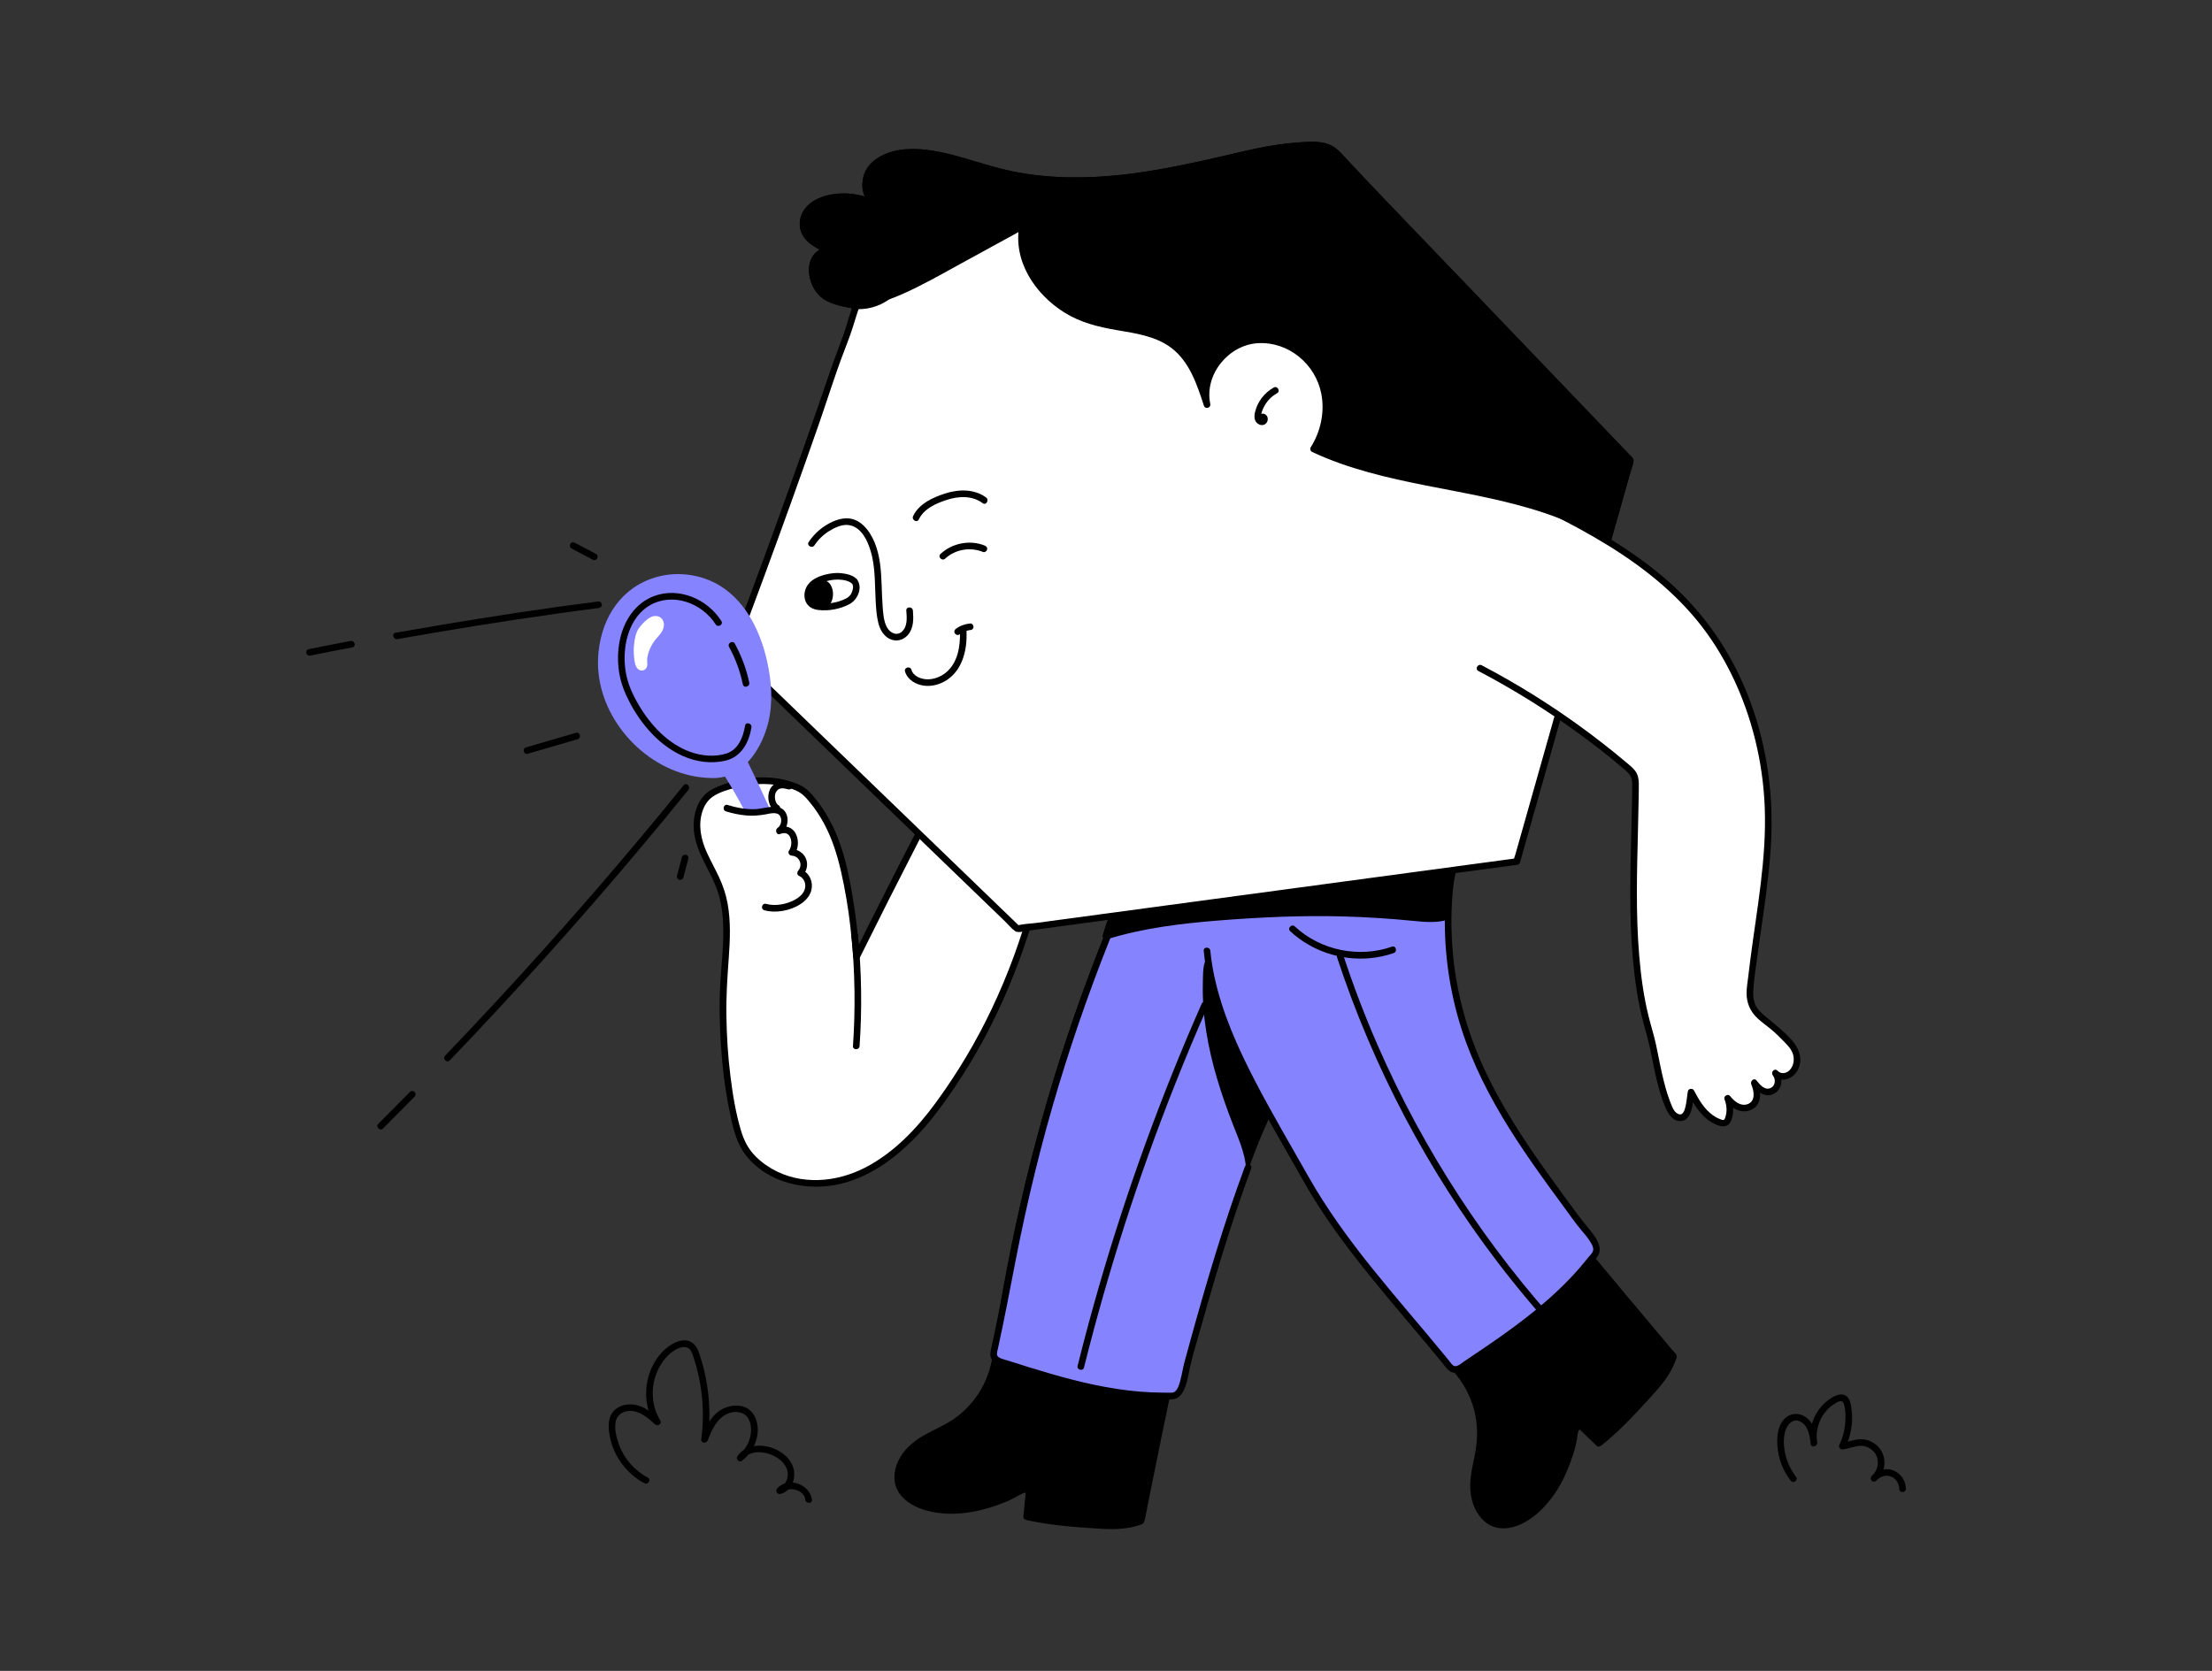
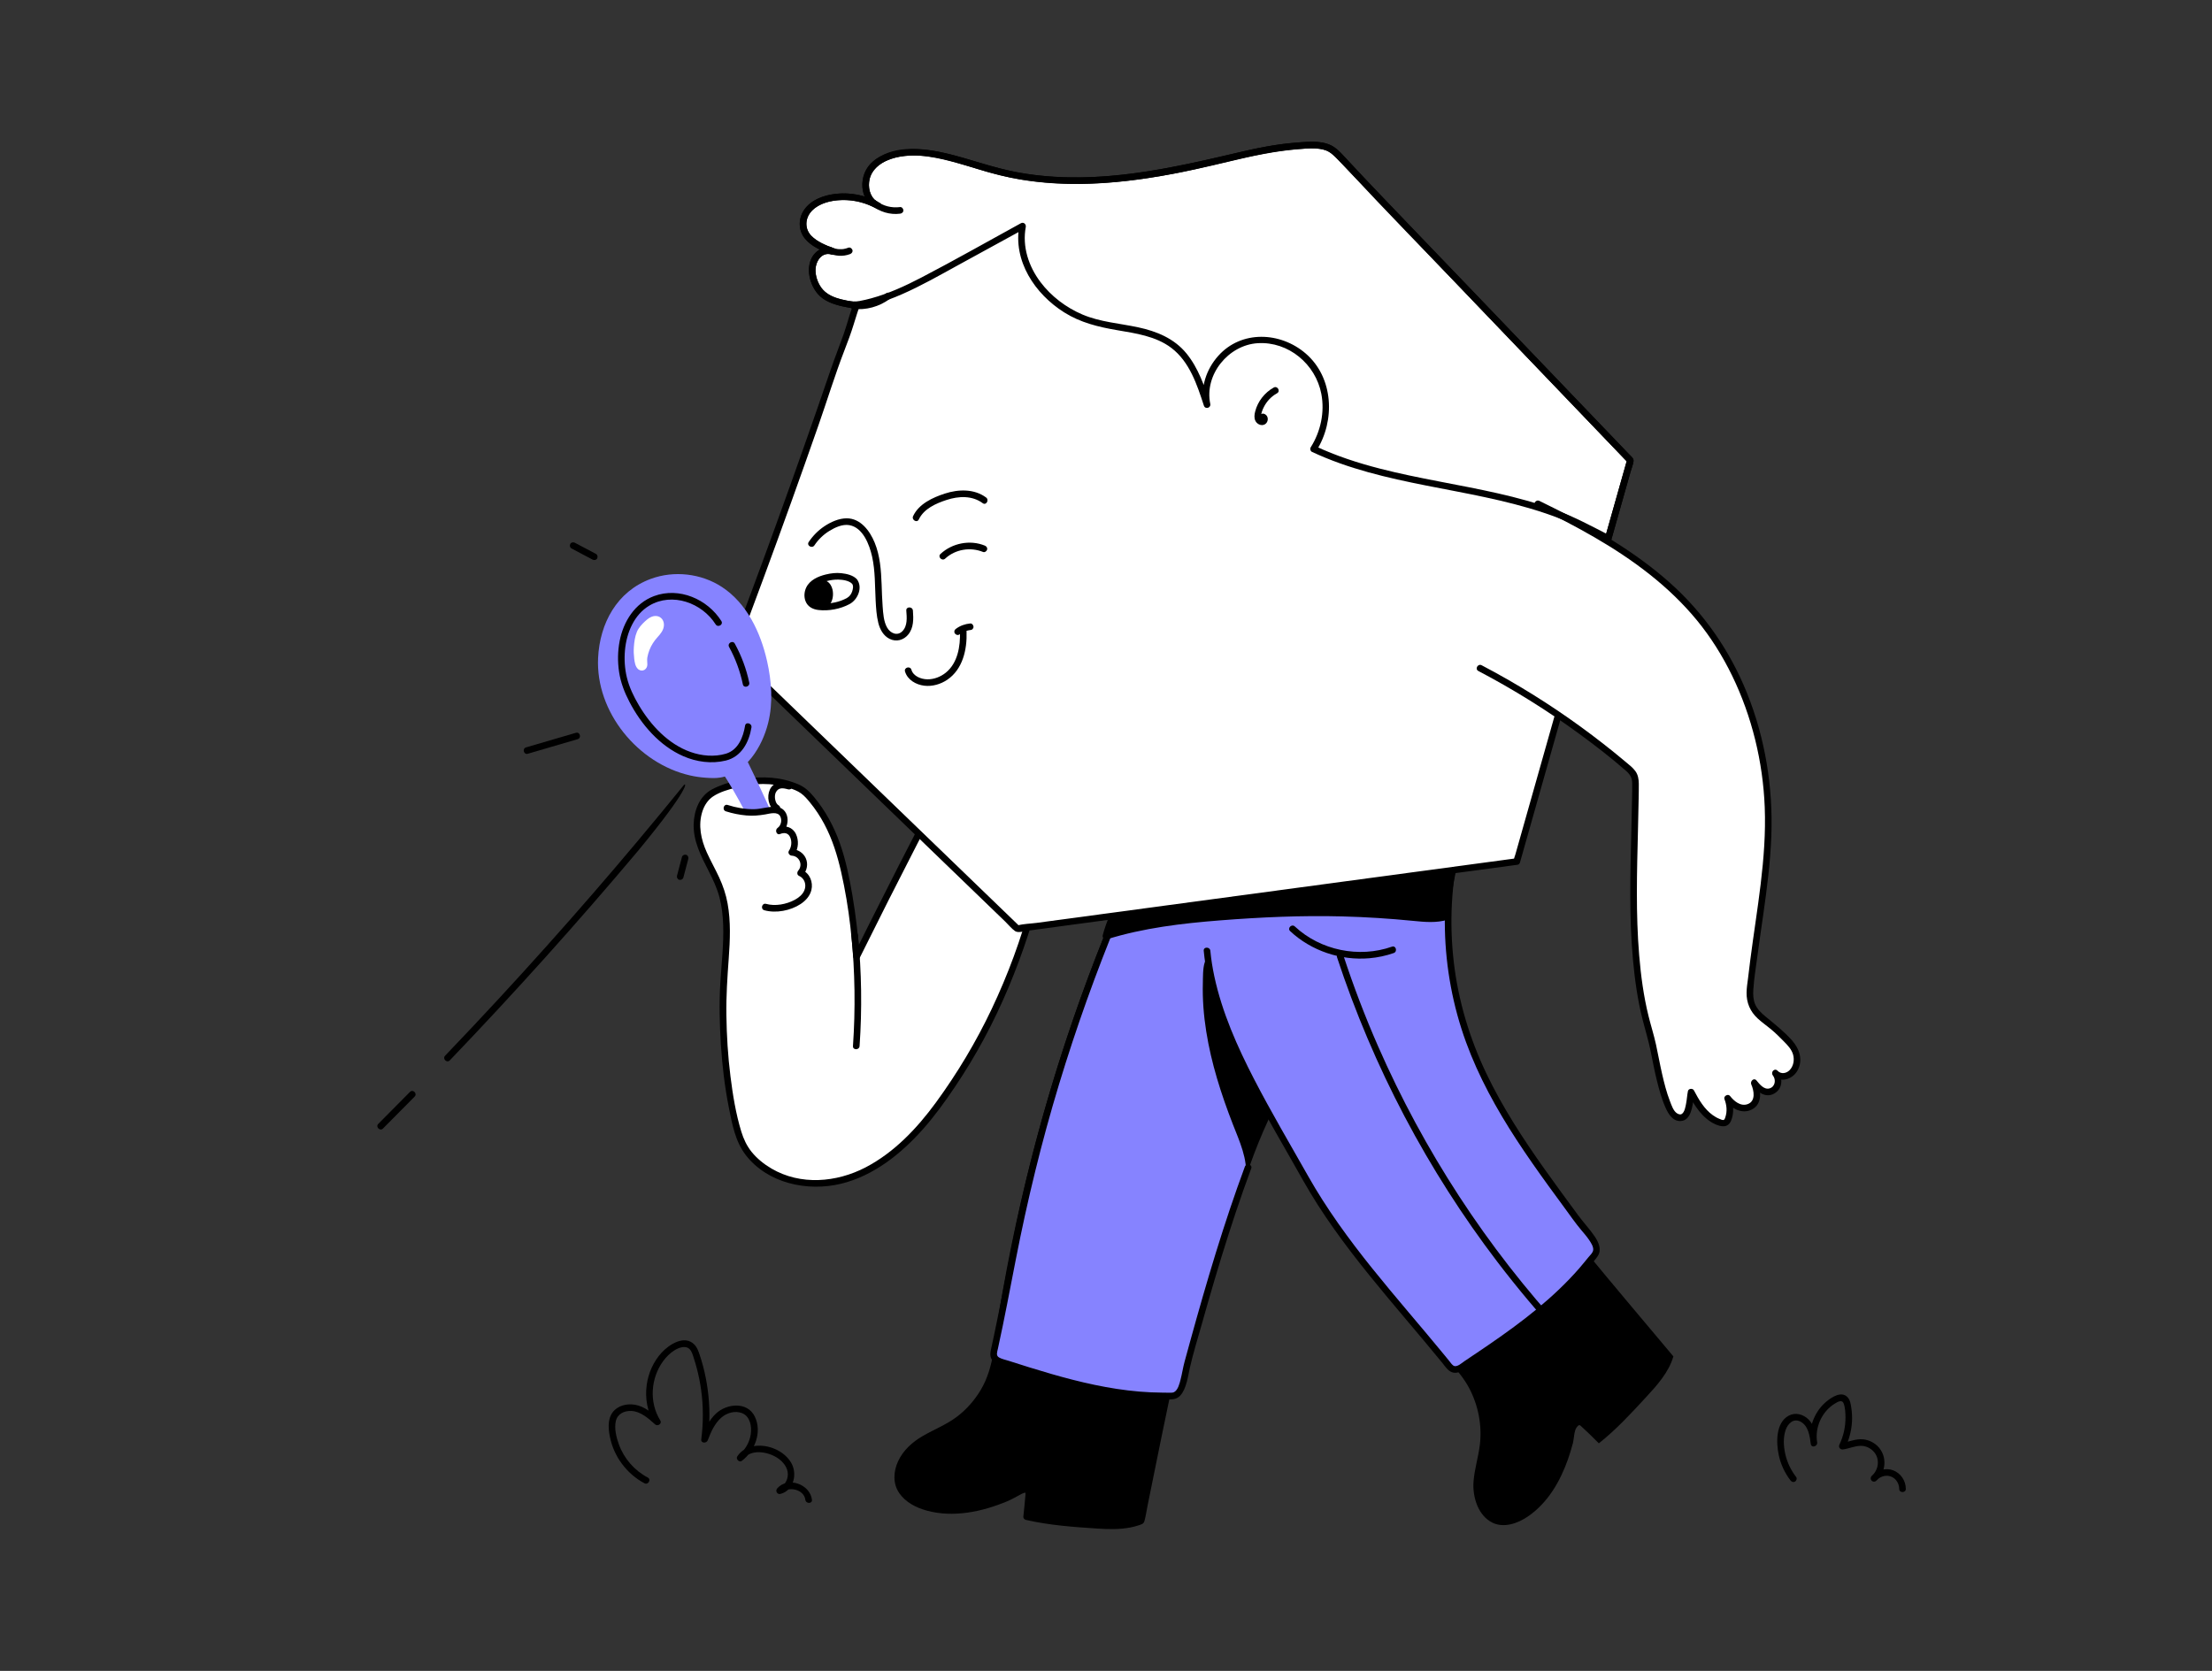
<svg xmlns="http://www.w3.org/2000/svg" width="450" height="340" viewBox="0 0 450 340" fill="none">
  <rect x="0" y="0" width="450" height="340" fill="#333333" stroke="none" />
  <g clip-path="url(#clip0_633_139)">
    <path d="M228.732 182.271C220.689 201.006 214.22 220.416 209.399 240.226C207.134 249.537 205.232 258.937 203.703 268.396C203.03 272.564 202.929 277.089 201.218 280.991C199.623 284.63 196.921 287.79 193.531 289.871C191.338 291.217 188.887 292.125 186.775 293.594C184.29 295.324 182.013 298.602 182.757 301.784C183.337 304.266 185.806 305.85 188.243 306.597C192.885 308.019 197.836 307.295 202.346 305.743C203.459 305.36 204.552 304.923 205.629 304.449C206.359 304.128 207.738 303.076 208.534 303.065C209.609 303.05 209.332 303.244 209.27 304.418C209.196 305.817 208.993 307.222 208.856 308.616C213.213 309.633 217.696 309.961 222.158 310.286C225.519 310.531 229.023 310.754 232.14 309.47C239.741 272.178 246.649 233.86 265.561 200.247C265.844 199.745 266.128 199.244 266.416 198.745" fill="black" />
    <path d="M228.151 181.932C223.517 192.736 219.391 203.755 215.808 214.952C212.199 226.232 209.136 237.687 206.633 249.263C205.345 255.22 204.206 261.209 203.217 267.222C202.349 272.499 202.332 278.083 199.53 282.807C198.285 284.906 196.639 286.787 194.693 288.265C192.567 289.879 190.076 290.845 187.778 292.169C185.65 293.394 183.752 295.076 182.704 297.34C181.748 299.407 181.597 301.874 182.936 303.817C184.228 305.693 186.375 306.787 188.522 307.379C191.221 308.122 194.049 308.175 196.809 307.792C199.614 307.403 202.334 306.555 204.943 305.469C205.941 305.053 206.821 304.505 207.778 304.014C207.976 303.913 208.186 303.803 208.405 303.76C208.533 303.736 208.764 303.789 208.869 303.739L208.91 303.749C209.094 303.803 209.015 303.687 208.673 303.399C208.655 303.416 208.683 303.542 208.671 303.575C208.6 303.762 208.623 304.043 208.608 304.241C208.497 305.704 208.331 307.157 208.183 308.616C208.155 308.896 208.411 309.203 208.677 309.265C213.47 310.369 218.412 310.721 223.309 311.039C225.549 311.185 227.815 311.24 230.028 310.8C230.549 310.697 231.064 310.564 231.567 310.397C232.087 310.224 232.653 310.118 232.811 309.537C233.108 308.445 233.267 307.294 233.492 306.185C235.296 297.284 237.075 288.378 239.006 279.503C240.948 270.581 243.042 261.689 245.47 252.885C247.88 244.144 250.618 235.488 253.853 227.015C257.102 218.506 260.861 210.187 265.245 202.2C265.818 201.156 266.403 200.118 266.997 199.085C267.429 198.333 266.267 197.655 265.835 198.406C258.244 211.608 252.437 225.755 247.813 240.246C243.214 254.657 239.756 269.401 236.627 284.191C234.859 292.546 233.196 300.923 231.491 309.291L231.961 308.821C228.448 310.227 224.597 309.795 220.918 309.522C216.93 309.226 212.94 308.867 209.035 307.967L209.529 308.616C209.676 307.157 209.84 305.704 209.954 304.241C210.007 303.548 210.154 302.728 209.309 302.462C208.44 302.188 207.536 302.602 206.794 303.017C205.776 303.585 204.804 304.097 203.712 304.524C198.662 306.503 192.585 307.753 187.381 305.577C185.362 304.732 183.411 303.153 183.293 300.809C183.171 298.386 184.715 296.143 186.5 294.646C188.552 292.924 191.188 292.025 193.48 290.685C195.58 289.459 197.453 287.842 198.976 285.947C200.521 284.024 201.743 281.845 202.498 279.493C203.327 276.912 203.623 274.197 203.951 271.517C204.668 265.663 205.824 259.841 206.999 254.064C209.361 242.447 212.285 230.945 215.759 219.612C219.174 208.467 223.12 197.485 227.582 186.716C228.15 185.344 228.728 183.976 229.313 182.611C229.651 181.824 228.492 181.137 228.151 181.932Z" fill="black" />
    <path d="M228.732 182.271C220.689 201.006 214.22 220.416 209.399 240.226C206.62 251.647 204.801 263.241 202.262 274.704C202.152 275.197 202.048 275.736 202.272 276.189C202.537 276.724 203.163 276.954 203.732 277.137C210.836 279.418 217.979 281.7 225.342 282.994C229.061 283.648 232.829 284.048 236.608 284.047C238.649 284.047 239.265 284.355 240.153 282.719C240.938 281.272 241.137 279.08 241.572 277.485C245.232 264.051 249.055 250.639 253.896 237.575C259.362 222.82 274.192 192.711 283.356 179.871" fill="#8683FF" />
    <path d="M262.546 215.882C262.06 212.188 260.804 208.604 258.908 205.399C256.973 202.128 253.34 199.541 250.724 196.752C249.993 195.973 249.244 195.167 248.275 194.718C244.466 192.955 244.769 197.669 244.704 200.022C244.612 203.319 244.874 206.619 245.389 209.875C246.415 216.362 248.431 222.656 250.805 228.764C252.124 232.156 253.897 235.903 253.417 239.638C255.497 233.267 258.169 227.088 261.387 221.209C261.872 220.322 262.377 219.423 262.568 218.43C262.729 217.592 262.658 216.728 262.546 215.882Z" fill="black" />
    <path d="M259.683 194.147C258.113 210.294 258.17 229.174 270.672 245.28C276.547 252.849 284.129 265.599 290.579 272.685C293.421 275.806 296.901 278.702 298.888 282.47C300.743 285.984 301.534 290.066 301.052 294.015C300.74 296.569 299.925 299.052 299.76 301.619C299.566 304.641 300.714 308.463 303.667 309.863C305.971 310.954 308.747 310.008 310.849 308.565C314.852 305.818 317.368 301.493 318.961 296.997C319.353 295.888 319.692 294.76 319.992 293.623C320.196 292.852 320.231 291.117 320.718 290.487C321.375 289.637 321.354 289.975 322.235 290.755C323.283 291.683 324.256 292.716 325.262 293.691C328.77 290.915 331.818 287.611 334.85 284.321C337.134 281.843 339.491 279.24 340.426 276.002C315.975 246.837 290.289 217.576 275.759 181.849C275.542 181.315 275.327 180.781 275.116 180.245" fill="black" />
-     <path d="M259.01 194.147C258.01 204.485 257.813 215.039 260.312 225.193C261.641 230.595 263.739 235.815 266.622 240.577C268.075 242.977 269.789 245.167 271.451 247.42C272.969 249.477 274.423 251.581 275.867 253.69C278.989 258.252 282.04 262.868 285.35 267.298C286.805 269.246 288.306 271.166 289.935 272.974C291.816 275.062 293.904 276.958 295.729 279.099C297.685 281.391 299.133 283.99 299.896 286.916C300.69 289.962 300.64 293.026 300.022 296.096C299.473 298.824 298.771 301.545 299.253 304.337C299.641 306.585 300.755 308.847 302.722 310.108C305.049 311.598 307.926 311.016 310.21 309.751C312.556 308.452 314.501 306.454 316.041 304.283C317.629 302.045 318.797 299.524 319.693 296.938C320.161 295.587 320.616 294.206 320.811 292.786C320.881 292.284 320.932 291.761 321.087 291.276C321.16 291.049 321.352 290.888 321.424 290.685L321.519 290.59L321.121 290.626C321.114 290.686 321.47 290.962 321.523 291.012C322.621 292.054 323.702 293.11 324.786 294.167C325.068 294.442 325.45 294.397 325.738 294.167C329.521 291.156 332.811 287.572 336.056 284.002C337.515 282.396 338.951 280.719 339.987 278.8C340.234 278.343 340.453 277.872 340.65 277.391C340.82 276.976 341.148 276.369 341.086 275.913C341.025 275.458 340.465 275.005 340.182 274.669C339.798 274.211 339.414 273.753 339.03 273.296C333.172 266.322 327.29 259.367 321.526 252.315C315.72 245.21 310.031 238.006 304.621 230.593C299.26 223.246 294.171 215.695 289.535 207.868C284.862 199.979 280.644 191.807 277.099 183.347C276.643 182.258 276.199 181.164 275.765 180.067C275.45 179.271 274.148 179.618 274.467 180.424C277.288 187.551 280.565 194.489 284.218 201.226C287.821 207.87 291.779 214.317 295.983 220.597C300.215 226.919 304.697 233.072 309.329 239.107C313.936 245.11 318.689 251 323.507 256.835C328.35 262.699 333.259 268.509 338.15 274.333C338.75 275.048 339.35 275.763 339.95 276.478L339.777 275.823C338.704 279.408 335.955 282.138 333.48 284.815C330.742 287.776 327.948 290.699 324.786 293.216H325.738C324.63 292.136 323.52 291.062 322.403 289.992C322.09 289.693 321.785 289.337 321.319 289.321C320.805 289.302 320.398 289.755 320.137 290.148C319.577 290.991 319.589 292.096 319.422 293.06C319.17 294.528 318.622 296.004 318.102 297.396C317.165 299.903 315.92 302.347 314.247 304.448C312.557 306.571 310.314 308.607 307.658 309.385C306.377 309.76 304.979 309.808 303.774 309.164C302.777 308.631 302.028 307.78 301.491 306.796C300.267 304.554 300.263 301.982 300.698 299.53C301.242 296.459 302.04 293.503 301.814 290.353C301.604 287.419 300.778 284.528 299.369 281.943C298.019 279.466 296.066 277.376 294.107 275.373C292.298 273.525 290.512 271.677 288.88 269.668C285.483 265.486 282.467 260.999 279.439 256.548C277.939 254.344 276.445 252.136 274.915 249.953C273.483 247.908 271.968 245.933 270.485 243.926C267.097 239.342 264.484 234.225 262.734 228.802C259.506 218.802 259.239 208.177 260.038 197.782C260.131 196.569 260.239 195.358 260.356 194.148C260.439 193.286 259.093 193.292 259.01 194.147Z" fill="black" />
    <path d="M245.554 193.475C247.014 209.141 257.51 225.179 265.137 238.936C273.129 253.352 284.292 264.99 294.618 277.739C294.936 278.132 295.292 278.549 295.786 278.656C296.37 278.782 296.94 278.435 297.437 278.104C303.645 273.964 309.878 269.795 315.475 264.838C318.301 262.335 320.961 259.636 323.312 256.678C324.583 255.081 325.207 254.79 324.48 253.077C323.837 251.562 322.245 250.042 321.268 248.708C312.293 236.47 302.875 224.219 298.11 209.624C293.543 195.634 293.363 180.177 297.978 166.174" fill="#8683FF" />
    <path d="M228.151 181.932C223.26 193.334 218.936 204.976 215.218 216.813C211.457 228.79 208.33 240.939 205.881 253.251C204.642 259.476 203.496 265.719 202.176 271.927C202.015 272.685 201.851 273.443 201.684 274.2C201.527 274.915 201.334 275.66 201.623 276.367C202.118 277.577 203.692 277.831 204.795 278.184C207.765 279.136 210.739 280.076 213.738 280.935C219.831 282.681 226.056 284.096 232.391 284.561C233.908 284.673 235.423 284.702 236.944 284.722C237.788 284.734 238.758 284.869 239.528 284.433C240.379 283.952 240.85 282.943 241.168 282.064C241.608 280.851 241.779 279.562 242.062 278.308C242.738 275.313 243.673 272.353 244.502 269.397C245.364 266.327 246.243 263.261 247.151 260.204C248.955 254.125 250.869 248.078 252.975 242.098C253.487 240.645 254.01 239.197 254.544 237.753C254.845 236.94 253.545 236.589 253.247 237.396C248.972 248.949 245.482 260.772 242.202 272.641C241.792 274.125 241.384 275.609 240.981 277.094C240.651 278.31 240.476 279.56 240.155 280.778C239.95 281.557 239.64 282.858 238.849 283.272C238.609 283.398 238.314 283.394 238.048 283.397C237.494 283.403 236.939 283.377 236.385 283.374C230.229 283.342 224.14 282.266 218.189 280.749C215.237 279.997 212.314 279.135 209.405 278.232C207.985 277.791 206.568 277.34 205.152 276.886C204.529 276.687 203.799 276.545 203.228 276.213C202.562 275.825 202.871 275.063 203.006 274.45C204.337 268.395 205.475 262.299 206.665 256.215C209.01 244.218 211.888 232.37 215.436 220.67C218.915 209.196 222.954 197.893 227.54 186.816C228.122 185.41 228.713 184.009 229.313 182.611C229.651 181.824 228.492 181.137 228.151 181.932Z" fill="black" />
    <path d="M244.881 193.475C245.596 200.963 248.18 208.118 251.327 214.902C254.586 221.926 258.51 228.61 262.336 235.333C264.234 238.666 266.065 242.031 268.14 245.259C270.253 248.544 272.529 251.722 274.901 254.825C279.603 260.975 284.669 266.832 289.64 272.763C290.915 274.285 292.185 275.812 293.44 277.351C293.973 278.005 294.486 278.84 295.287 279.19C296.134 279.56 296.977 279.205 297.701 278.734C301.151 276.493 304.557 274.161 307.881 271.739C311.16 269.35 314.35 266.83 317.324 264.069C318.784 262.715 320.19 261.303 321.524 259.824C322.213 259.059 322.883 258.277 323.531 257.476C324.037 256.848 324.618 256.243 325.055 255.564C325.892 254.265 325.205 252.757 324.425 251.603C323.416 250.111 322.158 248.788 321.09 247.336C318.807 244.228 316.513 241.128 314.281 237.983C309.85 231.738 305.644 225.292 302.345 218.367C298.956 211.252 296.67 203.633 295.755 195.798C294.828 187.865 295.225 179.772 297.044 171.991C297.488 170.089 298.019 168.209 298.627 166.353C298.898 165.528 297.599 165.175 297.33 165.995C294.888 173.441 293.768 181.306 293.945 189.137C294.122 196.939 295.567 204.726 298.241 212.059C300.811 219.106 304.456 225.697 308.545 231.967C310.616 235.144 312.8 238.245 315.023 241.316C316.124 242.838 317.236 244.354 318.349 245.867C319.422 247.326 320.453 248.828 321.616 250.216C322.201 250.914 322.811 251.597 323.314 252.357C323.668 252.893 324.178 253.664 324.115 254.343C324.063 254.907 323.488 255.409 323.15 255.818C322.519 256.581 321.905 257.355 321.255 258.102C318.667 261.074 315.783 263.776 312.75 266.287C309.645 268.857 306.376 271.221 303.057 273.505C301.374 274.664 299.676 275.802 297.976 276.937C297.435 277.298 296.358 278.337 295.674 277.877C295.339 277.652 295.089 277.257 294.839 276.949C294.52 276.556 294.2 276.164 293.879 275.773C289.019 269.844 283.964 264.076 279.165 258.097C274.388 252.146 269.875 245.959 266.115 239.306C262.425 232.776 258.601 226.307 255.156 219.643C251.71 212.979 248.611 206.019 247.034 198.651C246.668 196.942 246.393 195.215 246.227 193.475C246.145 192.62 244.799 192.612 244.881 193.475Z" fill="black" />
    <path d="M287.488 186.706C289.787 186.935 292.165 187.197 294.364 186.487C294.372 181.532 295.846 173.451 298.48 169.254C295.63 169.835 292.64 172.678 289.736 172.513C279.574 171.939 269.42 172.976 259.317 173.967C254.31 174.459 249.299 174.945 244.274 175.223C240.033 175.457 236.066 175.38 232.073 177.078C231.645 177.26 231.214 177.463 230.884 177.79C230.591 178.079 230.394 178.449 230.202 178.817C228.3 182.46 226.001 186.505 224.984 190.488C234.563 187.492 245.672 186.712 255.718 186.1C266.302 185.455 276.937 185.655 287.488 186.706Z" fill="black" />
    <path d="M287.488 187.379C289.843 187.614 292.243 187.846 294.543 187.136C294.828 187.048 295.036 186.789 295.037 186.487C295.049 183.557 295.455 180.622 296.086 177.765C296.707 174.952 297.531 172.061 299.061 169.594C299.386 169.069 298.851 168.486 298.301 168.605C296.062 169.093 294.216 170.554 292.108 171.374C291.602 171.571 291.07 171.744 290.53 171.815C289.898 171.898 289.248 171.812 288.615 171.784C287.159 171.718 285.702 171.684 284.245 171.677C278.378 171.65 272.52 172.06 266.68 172.588C260.908 173.11 255.147 173.749 249.369 174.204C246.577 174.424 243.784 174.561 240.988 174.708C238.385 174.844 235.756 175.089 233.268 175.912C231.983 176.337 230.615 176.796 229.878 178.01C229.116 179.264 228.483 180.623 227.809 181.926C226.421 184.612 225.1 187.373 224.335 190.309C224.209 190.791 224.663 191.292 225.162 191.137C232.615 188.82 240.424 187.892 248.178 187.283C256.462 186.633 264.761 186.254 273.071 186.473C277.886 186.6 282.695 186.904 287.488 187.379C288.349 187.464 288.343 186.118 287.488 186.033C278.905 185.183 270.269 184.887 261.648 185.155C253.643 185.403 245.575 185.934 237.643 187.064C233.305 187.682 228.993 188.537 224.805 189.839L225.632 190.667C226.307 188.076 227.427 185.638 228.636 183.259C229.245 182.062 229.879 180.877 230.504 179.688C230.754 179.214 230.971 178.646 231.359 178.266C231.798 177.835 232.474 177.623 233.037 177.415C235.461 176.521 238.019 176.221 240.584 176.075C243.329 175.919 246.073 175.803 248.815 175.593C260.211 174.719 271.566 173.086 283.013 173.023C284.582 173.015 286.151 173.036 287.719 173.093C289.082 173.142 290.416 173.309 291.746 172.918C294.172 172.206 296.178 170.443 298.659 169.903L297.899 168.915C296.311 171.475 295.434 174.487 294.789 177.407C294.133 180.377 293.704 183.441 293.692 186.487L294.185 185.838C292.005 186.512 289.72 186.256 287.488 186.033C286.627 185.948 286.633 187.294 287.488 187.379Z" fill="black" />
    <path d="M189.373 164.9C184.239 174.78 179.2 184.709 174.256 194.686C173.945 191.141 173.642 187.651 173.06 184.136C171.761 176.297 170.333 168.882 165.103 162.628C164.368 161.748 163.56 160.884 162.522 160.397C157.231 157.912 150.776 158.653 145.528 161.036C141.718 162.766 141.178 167.884 142.31 171.474C143.35 174.775 145.421 177.667 146.565 180.933C148.996 187.877 147.144 196.063 147.089 203.261C147.026 211.288 147.586 219.353 149.345 227.201C150.119 230.658 150.76 233.347 153.408 235.932C155.862 238.327 159.095 239.924 162.468 240.511C174.323 242.571 184.175 233.917 190.684 225.085C198.549 214.412 204.054 203.398 208.248 190.811C209.016 188.506 209.728 186.181 210.344 183.831" fill="white" />
    <path d="M188.793 164.561C184.796 172.253 180.856 179.974 176.974 187.725C175.869 189.929 174.77 192.137 173.675 194.346L174.928 194.686C174.559 190.467 174.117 186.274 173.395 182.099C172.781 178.545 172.066 174.987 170.856 171.581C169.639 168.157 167.916 164.945 165.579 162.152C164.998 161.457 164.378 160.798 163.636 160.272C162.886 159.741 161.982 159.404 161.117 159.11C159.357 158.512 157.488 158.224 155.633 158.187C153.753 158.148 151.864 158.373 150.034 158.796C148.278 159.202 146.458 159.768 144.861 160.617C142.294 161.98 141.199 164.909 141.118 167.677C141.016 171.137 142.603 174.179 144.137 177.18C145.029 178.926 145.868 180.687 146.367 182.591C146.856 184.459 147.065 186.381 147.124 188.308C147.245 192.242 146.771 196.159 146.535 200.08C146.285 204.231 146.395 208.42 146.656 212.567C146.925 216.852 147.435 221.128 148.267 225.342C148.93 228.703 149.581 232.286 151.73 235.058C156.191 240.811 164.282 242.526 171.101 240.87C177.706 239.265 183.291 234.793 187.729 229.805C190.123 227.115 192.234 224.183 194.244 221.2C196.379 218.03 198.36 214.757 200.173 211.393C203.827 204.613 206.786 197.47 209.174 190.151C209.836 188.121 210.449 186.075 210.993 184.01C211.214 183.172 209.917 182.815 209.696 183.653C207.738 191.078 205.038 198.363 201.749 205.301C198.578 211.991 194.768 218.364 190.4 224.341C186.571 229.58 181.912 234.509 176.097 237.538C170.177 240.621 162.858 241.249 156.945 237.781C155.423 236.889 154.009 235.755 152.897 234.379C151.919 233.169 151.266 231.753 150.811 230.274C149.692 226.633 149.074 222.772 148.601 219.001C148.082 214.87 147.833 210.708 147.772 206.546C147.715 202.681 147.971 198.866 148.251 195.015C148.521 191.296 148.689 187.529 148.018 183.841C147.685 182.005 147.094 180.256 146.314 178.563C145.519 176.838 144.574 175.186 143.792 173.455C142.611 170.838 141.988 167.935 142.885 165.127C143.27 163.921 143.984 162.785 145.05 162.071C146.437 161.143 148.231 160.641 149.832 160.23C153.339 159.331 157.111 159.214 160.58 160.348C161.401 160.616 162.251 160.926 162.957 161.434C163.647 161.931 164.214 162.6 164.751 163.253C165.885 164.628 166.867 166.129 167.704 167.703C169.33 170.758 170.359 174.082 171.121 177.448C171.945 181.093 172.567 184.809 172.99 188.522C173.224 190.573 173.403 192.63 173.583 194.686C173.636 195.29 174.513 195.677 174.837 195.025C178.686 187.259 182.593 179.52 186.557 171.811C187.685 169.618 188.818 167.428 189.954 165.24C190.353 164.472 189.192 163.791 188.793 164.561Z" fill="black" />
    <path d="M148.896 132.923L206.98 188.989L308.572 175.309L331.671 93.677C328.142 89.993 324.612 86.308 321.082 82.624C313.516 74.727 305.95 66.829 298.384 58.932C291.294 51.531 284.204 44.131 277.114 36.73C275.251 34.785 273.457 32.72 271.499 30.869C269.522 29 265.731 29.566 263.148 29.756C258.174 30.122 253.323 31.391 248.489 32.551C233.571 36.132 217.853 38.686 202.991 34.877C196.936 33.326 190.974 30.719 184.731 31.034C181.831 31.181 178.742 32.123 177.057 34.487C175.371 36.852 175.931 40.832 178.644 41.866C175.751 40.214 172.258 39.64 168.988 40.279C166.614 40.743 164.13 42.105 163.517 44.446C162.517 48.271 166.348 49.984 169.322 51.132C168.261 50.755 167.016 51.183 166.261 52.019C165.506 52.854 165.197 54.024 165.232 55.15C165.288 56.955 166.293 59.224 167.852 60.248C169.608 61.399 172.215 61.897 174.265 62.148C174.113 62.128 172.664 67.028 172.511 67.493C171.961 69.17 171.236 70.735 170.662 72.414C169.385 76.15 168.11 79.888 166.813 83.617C163.244 93.874 159.591 104.1 155.848 114.294C153.564 120.516 151.247 126.726 148.896 132.923Z" fill="white" />
    <path d="M148.42 133.399C150.869 135.762 153.317 138.126 155.766 140.489C161.406 145.933 167.046 151.377 172.686 156.821C178.939 162.857 185.192 168.893 191.446 174.929C195.805 179.136 200.163 183.343 204.522 187.551C205.153 188.16 205.782 188.96 206.505 189.465C207.116 189.892 208.47 189.462 209.149 189.37C214.074 188.707 218.999 188.044 223.925 187.38C231.851 186.313 239.776 185.246 247.702 184.179C256.496 182.994 265.289 181.81 274.082 180.626L296.441 177.616C300.364 177.087 304.287 176.559 308.21 176.031C308.39 176.006 308.571 175.982 308.751 175.958C308.976 175.928 309.164 175.69 309.221 175.488C309.89 173.124 310.559 170.761 311.228 168.397C312.866 162.608 314.504 156.819 316.142 151.029C318.197 143.766 320.253 136.503 322.308 129.24C324.228 122.456 326.147 115.671 328.067 108.886C329.297 104.542 330.526 100.197 331.755 95.853C331.934 95.221 332.249 94.513 332.32 93.857C332.379 93.308 332.001 93.048 331.643 92.675C330.971 91.973 330.299 91.271 329.626 90.57C328.282 89.166 326.937 87.763 325.592 86.359C322.945 83.595 320.297 80.832 317.649 78.068C307.049 67.003 296.448 55.939 285.848 44.874C283.221 42.131 280.593 39.389 277.966 36.646C276.709 35.334 275.487 33.99 274.237 32.672C273.238 31.617 272.207 30.297 270.889 29.628C268.535 28.433 265.67 28.882 263.148 29.083C259.56 29.369 256.034 30.068 252.533 30.888C238.256 34.235 223.645 37.61 208.908 35.388C205.354 34.852 201.913 33.922 198.479 32.88C195.166 31.875 191.835 30.865 188.381 30.484C183.493 29.945 175.705 31.041 175.435 37.368C175.342 39.564 176.397 41.654 178.466 42.514C179.176 42.81 179.639 41.648 178.984 41.285C176.328 39.809 173.257 39.112 170.224 39.423C167.822 39.669 165.238 40.503 163.732 42.513C162.423 44.259 162.315 46.693 163.67 48.436C165.007 50.154 167.175 51.017 169.143 51.781L169.501 50.483C167.807 49.984 166.034 50.835 165.196 52.362C164.298 53.999 164.436 55.995 165.112 57.682C165.788 59.369 166.922 60.652 168.582 61.409C170.374 62.227 172.323 62.575 174.265 62.821L173.926 61.567C173.591 61.742 173.482 62.219 173.366 62.542C173.138 63.174 172.94 63.818 172.74 64.46C172.378 65.619 172.056 66.794 171.649 67.938C170.776 70.398 169.814 72.82 168.969 75.292C168.078 77.896 167.185 80.5 166.282 83.099C162.599 93.698 158.821 104.263 154.95 114.794C152.747 120.789 150.512 126.772 148.248 132.744C147.94 133.555 149.241 133.905 149.545 133.102C153.457 122.787 157.277 112.437 161.007 102.054C162.863 96.888 164.696 91.713 166.508 86.53C168.29 81.433 169.874 76.234 171.824 71.198C172.482 69.499 173.116 67.816 173.649 66.075C173.886 65.302 174.123 64.53 174.373 63.762C174.467 63.474 174.56 63.184 174.663 62.899C174.809 62.498 174.917 62.566 174.605 62.729C175.261 62.386 174.862 61.55 174.265 61.475C171.62 61.141 168.285 60.624 166.814 58.122C166.137 56.97 165.732 55.54 165.964 54.202C166.228 52.685 167.493 51.295 169.143 51.781C169.99 52.03 170.291 50.79 169.501 50.483C167.927 49.873 166.215 49.196 165.023 47.954C163.641 46.515 163.784 44.361 165.129 42.934C166.606 41.367 168.926 40.807 171.002 40.712C173.559 40.595 176.072 41.206 178.305 42.447L178.824 41.217C176.831 40.388 176.416 37.767 177.062 35.928C177.917 33.495 180.648 32.322 182.997 31.9C189.089 30.805 195.281 33.405 201.031 35.042C213.275 38.527 226.091 37.724 238.47 35.405C244.74 34.23 250.878 32.475 257.137 31.265C260.009 30.71 262.925 30.366 265.848 30.225C267.02 30.169 268.23 30.162 269.369 30.479C270.738 30.859 271.624 31.902 272.583 32.889C281.774 42.352 290.8 51.987 299.926 61.513C309.173 71.165 318.42 80.817 327.666 90.468C328.843 91.696 330.019 92.924 331.196 94.152L331.023 93.498C330.258 96.202 329.493 98.905 328.728 101.609C326.89 108.103 325.053 114.597 323.215 121.09C320.992 128.949 318.768 136.807 316.544 144.665C314.621 151.462 312.698 158.259 310.774 165.056C310.14 167.299 309.505 169.542 308.871 171.784C308.673 172.484 308.475 173.183 308.277 173.883C308.18 174.226 307.993 174.63 307.964 174.987C307.96 175.033 307.937 175.085 307.924 175.13L308.394 174.66C305.002 175.117 301.61 175.574 298.219 176.03C290.14 177.118 282.062 178.206 273.983 179.294C264.22 180.608 254.457 181.923 244.694 183.238C236.229 184.378 227.763 185.518 219.298 186.658L210.913 187.787C209.643 187.958 208.21 187.974 206.971 188.317C206.918 188.332 206.857 188.333 206.802 188.34L207.457 188.513C205.529 186.653 203.602 184.792 201.674 182.932C197.046 178.465 192.418 173.997 187.79 169.53C182.214 164.148 176.638 158.765 171.061 153.383C166.22 148.709 161.378 144.036 156.537 139.363C154.945 137.826 153.353 136.29 151.761 134.753C151.003 134.022 150.274 133.228 149.472 132.544C149.437 132.514 149.405 132.479 149.372 132.447C148.749 131.846 147.796 132.796 148.42 133.399Z" fill="black" />
    <path d="M173.47 62.837C176.117 63.163 178.881 62.421 181.01 60.815C181.299 60.596 181.45 60.234 181.251 59.894C181.084 59.609 180.622 59.433 180.33 59.653C178.36 61.14 175.921 61.794 173.47 61.492C173.109 61.447 172.797 61.833 172.797 62.165C172.797 62.565 173.108 62.793 173.47 62.837Z" fill="black" />
    <path d="M186.924 105.694C187.944 103.519 190.421 102.43 192.584 101.727C195.026 100.934 197.768 100.796 199.924 102.391C200.621 102.906 201.293 101.739 200.603 101.229C198.181 99.437 194.974 99.537 192.226 100.43C189.747 101.235 186.93 102.524 185.762 105.015C185.396 105.795 186.556 106.479 186.924 105.694Z" fill="black" />
    <path d="M192.283 113.669C194.335 111.763 197.407 111.265 199.984 112.316C200.321 112.454 200.724 112.167 200.812 111.846C200.918 111.461 200.68 111.157 200.342 111.019C197.324 109.787 193.707 110.511 191.331 112.718C190.695 113.308 191.649 114.258 192.283 113.669Z" fill="black" />
    <path d="M173.357 118.801C173.684 119.224 173.499 119.966 173.337 120.411C173.134 120.968 172.804 121.396 172.289 121.684C170.815 122.51 169.072 122.837 167.395 122.827C166.644 122.823 165.671 122.797 165.235 122.074C164.901 121.52 164.934 120.757 165.198 120.181C165.707 119.073 167.002 118.555 168.104 118.259C168.912 118.042 169.74 117.913 170.579 117.938C171.452 117.964 172.725 118.13 173.357 118.801C173.952 119.433 174.902 118.48 174.309 117.85C173.541 117.035 172.228 116.752 171.16 116.634C170.112 116.518 169.049 116.646 168.028 116.89C166.472 117.262 164.736 118.021 164.012 119.552C163.605 120.412 163.525 121.446 163.877 122.338C164.321 123.464 165.343 123.99 166.496 124.124C168.607 124.369 170.963 123.922 172.834 122.919C174.521 122.016 175.586 119.503 174.309 117.85C174.085 117.56 173.593 117.619 173.357 117.85C173.07 118.131 173.136 118.515 173.357 118.801Z" fill="black" />
    <path d="M168.718 120.169C168.985 121.371 168.535 123.217 167.021 123.162C165.497 123.107 164.163 122.127 164.723 120.469C164.911 119.913 165.277 119.418 165.753 119.077C166.515 118.531 167.708 118.436 168.327 119.249C168.53 119.516 168.645 119.841 168.718 120.169Z" fill="black" />
    <path d="M168.07 120.347C168.078 120.389 168.087 120.431 168.094 120.472C168.12 120.618 168.066 120.5 168.095 120.466C168.074 120.491 168.114 120.695 168.116 120.735C168.119 120.812 168.119 120.889 168.116 120.965C168.114 121.051 168.131 121.214 168.092 121.291L168.103 121.205C168.098 121.236 168.093 121.266 168.088 121.297C168.079 121.343 168.07 121.389 168.06 121.434C168.043 121.51 168.023 121.585 168 121.659C167.987 121.703 167.972 121.746 167.957 121.789L167.941 121.832C167.914 121.9 167.919 121.889 167.957 121.797C167.969 121.856 167.843 122.022 167.812 122.073C167.807 122.081 167.743 122.184 167.739 122.182C167.735 122.18 167.849 122.053 167.765 122.148C167.707 122.212 167.648 122.271 167.586 122.331C167.482 122.434 167.713 122.254 167.588 122.33C167.552 122.353 167.517 122.377 167.48 122.398C167.472 122.402 167.365 122.456 167.365 122.456C167.361 122.443 167.523 122.4 167.361 122.45C167.317 122.463 167.273 122.471 167.229 122.483C167.078 122.524 167.382 122.481 167.221 122.485C167.117 122.488 167.015 122.49 166.911 122.483C166.862 122.48 166.598 122.436 166.766 122.471C166.645 122.446 166.523 122.427 166.403 122.394C166.302 122.367 166.205 122.332 166.108 122.297C165.955 122.244 166.188 122.35 166.105 122.296C166.071 122.275 166.029 122.26 165.993 122.242C165.906 122.197 165.821 122.147 165.74 122.092C165.709 122.07 165.593 121.967 165.723 122.083C165.676 122.041 165.628 122.001 165.583 121.957C165.552 121.925 165.397 121.73 165.506 121.883C165.452 121.808 165.402 121.732 165.359 121.649C165.338 121.609 165.299 121.474 165.351 121.64C165.337 121.595 165.32 121.552 165.307 121.506C165.296 121.468 165.289 121.429 165.278 121.39C165.233 121.221 165.274 121.488 165.271 121.35C165.269 121.245 165.269 121.143 165.273 121.038C165.281 120.862 165.236 121.173 165.28 120.996C165.294 120.939 165.304 120.881 165.319 120.824C165.346 120.723 165.378 120.622 165.417 120.525C165.368 120.649 165.451 120.454 165.455 120.447C165.494 120.37 165.537 120.294 165.583 120.22C165.689 120.05 165.773 119.942 165.976 119.757C165.98 119.754 166.143 119.616 166.041 119.696C166.085 119.661 166.132 119.629 166.18 119.599C166.283 119.532 166.392 119.474 166.505 119.424C166.482 119.435 166.377 119.47 166.493 119.433C166.561 119.412 166.628 119.389 166.697 119.371C166.749 119.358 166.801 119.349 166.853 119.337C166.93 119.324 166.923 119.325 166.831 119.338C166.866 119.334 166.901 119.331 166.936 119.329C167.042 119.323 167.145 119.328 167.25 119.336C167.074 119.323 167.238 119.336 167.275 119.345C167.343 119.36 167.407 119.382 167.473 119.402C167.628 119.45 167.364 119.329 167.501 119.417C167.56 119.454 167.621 119.487 167.678 119.526C167.559 119.444 167.658 119.511 167.685 119.54C167.729 119.587 167.776 119.629 167.816 119.68C167.727 119.569 167.852 119.745 167.858 119.755C167.871 119.776 167.977 119.997 167.935 119.896C167.995 120.041 168.034 120.195 168.07 120.347C168.149 120.691 168.561 120.926 168.897 120.817C169.256 120.701 169.452 120.357 169.367 119.989C169.21 119.308 168.866 118.659 168.248 118.293C167.704 117.971 167.052 117.923 166.443 118.049C165.196 118.308 164.162 119.477 163.968 120.722C163.875 121.318 163.939 121.927 164.266 122.448C164.546 122.895 164.969 123.252 165.449 123.469C166.464 123.927 167.787 124.061 168.63 123.195C169.429 122.374 169.598 121.069 169.367 119.989C169.293 119.645 168.871 119.412 168.539 119.519C168.176 119.637 167.99 119.978 168.07 120.347Z" fill="black" />
    <path d="M140.399 157.792C129.797 155.396 121.139 144.883 121.675 133.87C122.017 126.837 125.491 120.349 132.374 117.799C137.103 116.047 142.647 116.675 146.864 119.439C151.914 122.749 154.726 128.636 156.051 134.526C156.983 138.67 157.293 143.029 156.261 147.149C155.066 151.922 151.794 157.35 146.513 158.222C145.561 158.379 144.588 158.321 143.625 158.259C142.535 158.189 141.457 158.031 140.399 157.792Z" fill="#8683FF" />
    <path d="M145.68 155.24C149.042 160.224 151.956 165.51 154.376 171.014C155.08 172.617 156.275 175.24 158.543 174.061C160.879 172.846 158.66 169.354 157.977 167.764C155.573 162.169 153.004 156.645 150.19 151.245" fill="#8683FF" />
    <path d="M147.855 164.446C149.629 165.025 151.494 165.321 153.36 165.329C154.862 165.335 156.766 164.645 158.206 164.865C158.536 164.915 158.822 165.128 159.042 165.38C159.964 166.438 159.702 168.295 158.522 169.056C161.343 167.842 162.408 171.56 161.085 173.442C162.041 173.458 162.961 174.077 163.336 174.956C163.711 175.836 163.52 176.928 162.869 177.629C163.92 178.043 164.573 179.217 164.505 180.345C164.285 183.961 158.483 185.392 155.669 184.571" fill="white" />
    <path d="M147.676 165.095C149.035 165.529 150.434 165.808 151.855 165.933C153.174 166.048 154.405 165.94 155.704 165.715C156.626 165.554 158.2 165.069 158.735 166.12C159.128 166.893 158.906 167.973 158.183 168.475C157.605 168.876 157.946 170.012 158.701 169.705C159.597 169.341 160.399 169.491 160.783 170.447C161.129 171.309 161.018 172.337 160.504 173.103C160.203 173.551 160.608 174.091 161.085 174.115C162.608 174.193 163.4 175.987 162.394 177.153C162.143 177.444 162.103 178.024 162.53 178.21C163.688 178.715 164.114 180.034 163.635 181.175C163.266 182.056 162.468 182.677 161.649 183.117C159.973 184.016 157.707 184.443 155.848 183.922C155.013 183.688 154.656 184.986 155.49 185.219C157.858 185.883 160.828 185.301 162.863 183.961C163.889 183.286 164.776 182.322 165.068 181.1C165.447 179.516 164.752 177.721 163.209 177.048L163.345 178.105C164.178 177.14 164.453 175.8 163.917 174.617C163.412 173.503 162.283 172.831 161.085 172.77L161.666 173.782C162.459 172.602 162.524 170.972 161.916 169.7C161.247 168.303 159.744 167.838 158.343 168.408L158.862 169.637C160.975 168.171 160.668 164.224 157.71 164.15C156.241 164.114 154.825 164.644 153.36 164.656C151.553 164.671 149.751 164.346 148.034 163.798C147.207 163.534 146.853 164.832 147.676 165.095Z" fill="black" />
    <path d="M173.196 190.256C173.935 197.765 174.045 205.327 173.524 212.854C173.464 213.718 174.81 213.715 174.869 212.854C175.39 205.327 175.28 197.765 174.541 190.256C174.457 189.402 173.111 189.393 173.196 190.256Z" fill="black" />
    <path d="M158.39 163.867C158.217 163.765 158.096 163.643 157.984 163.459C157.948 163.399 157.915 163.338 157.884 163.276C157.871 163.25 157.82 163.132 157.852 163.213C157.8 163.083 157.76 162.948 157.726 162.813C157.654 162.521 157.631 162.293 157.648 161.975C157.654 161.854 157.664 161.772 157.699 161.629C157.718 161.55 157.742 161.472 157.768 161.394C157.837 161.178 157.719 161.465 157.808 161.292C157.864 161.182 157.925 161.075 157.995 160.972C158.022 160.935 158.021 160.935 157.991 160.973C158.012 160.947 158.034 160.921 158.057 160.896C158.094 160.854 158.132 160.814 158.173 160.775C158.22 160.729 158.27 160.682 158.324 160.642C158.234 160.709 158.406 160.594 158.407 160.594C158.464 160.56 158.523 160.528 158.584 160.5C158.476 160.549 158.683 160.47 158.688 160.469C158.944 160.394 159.181 160.394 159.478 160.43C159.715 160.459 160.078 160.552 160.357 160.625C160.708 160.716 161.087 160.509 161.185 160.155C161.28 159.807 161.068 159.419 160.715 159.327C159.901 159.116 159.008 158.919 158.189 159.218C157.498 159.471 156.925 160.006 156.617 160.675C155.97 162.081 156.296 164.193 157.71 165.028C158.458 165.47 159.135 164.307 158.39 163.867Z" fill="black" />
    <path d="M301.087 135.952C311.784 141.557 321.853 148.358 331.047 156.189C331.596 156.656 332.16 157.151 332.45 157.811C332.721 158.429 332.723 159.127 332.718 159.802C332.627 172.965 331.592 186.213 333.324 199.317C333.774 202.72 334.402 206.098 335.39 209.372C336.428 212.813 336.896 216.541 337.809 220.047C338.342 222.092 338.883 224.16 339.886 226.02C340.11 226.434 340.371 226.852 340.775 227.094C343.678 228.835 343.757 223.571 344.03 222.22C345.409 224.869 347.223 227.632 350.087 228.478C350.334 228.551 350.6 228.608 350.847 228.536C351.268 228.413 351.497 227.966 351.631 227.549C352.056 226.23 351.997 224.761 351.467 223.481C352.06 224.256 352.812 224.945 353.731 225.273C354.65 225.601 355.753 225.514 356.501 224.887C357.129 224.359 357.434 223.515 357.443 222.695C357.453 221.874 357.195 221.072 356.854 220.326C357.573 221.207 358.438 222.163 359.574 222.197C360.447 222.223 361.287 221.624 361.599 220.809C361.912 219.994 361.71 219.021 361.144 218.357C361.723 219.038 362.771 219.21 363.601 218.878C364.431 218.546 365.042 217.786 365.343 216.944C365.668 216.037 365.663 215.015 365.33 214.111C364.919 212.996 364.058 212.118 363.22 211.275C362.47 210.521 361.719 209.766 360.906 209.08C359.798 208.147 358.575 207.342 357.574 206.294C355.263 203.874 356.062 201.135 356.406 198.112C356.78 194.828 357.252 191.556 357.723 188.284C358.66 181.759 359.595 175.211 359.723 168.61C359.782 165.533 359.666 162.452 359.313 159.395C357.896 147.124 353.413 135.06 345.53 125.55C336.953 115.203 324.912 108.39 312.829 102.506" fill="white" />
    <path d="M300.748 136.533C307.922 140.299 314.817 144.591 321.354 149.379C324.589 151.748 327.78 154.215 330.796 156.858C331.616 157.577 332.021 158.234 332.045 159.35C332.067 160.405 332.031 161.464 332.015 162.518C331.981 164.702 331.928 166.885 331.874 169.069C331.656 177.796 331.404 186.551 332.2 195.258C332.583 199.445 333.168 203.64 334.226 207.713C334.746 209.718 335.341 211.687 335.764 213.717C336.185 215.738 336.547 217.773 337.046 219.777C337.525 221.701 338.038 223.635 338.856 225.447C339.431 226.722 340.313 228.185 341.918 228.113C344.056 228.018 344.342 224.948 344.543 223.372C344.589 223.008 344.614 222.732 344.678 222.399L343.449 222.56C344.712 224.972 346.324 227.544 348.886 228.734C350.141 229.317 351.523 229.549 352.16 228.041C352.785 226.56 352.694 224.778 352.116 223.302L350.992 223.956C352.244 225.555 354.377 226.787 356.386 225.765C358.595 224.64 358.272 221.876 357.435 219.986L356.378 220.801C357.5 222.165 359.171 223.553 360.989 222.491C362.693 221.496 362.757 219.324 361.619 217.881L360.668 218.832C362.171 220.43 364.601 219.65 365.618 217.933C366.878 215.808 366.097 213.436 364.571 211.714C362.941 209.876 361.048 208.404 359.168 206.845C358.32 206.143 357.481 205.363 357.049 204.325C356.669 203.41 356.625 202.413 356.685 201.437C356.832 199.058 357.238 196.661 357.552 194.299C357.914 191.575 358.318 188.858 358.704 186.137C359.458 180.814 360.155 175.472 360.353 170.094C360.718 160.211 359.107 150.251 355.416 141.061C351.948 132.429 346.642 124.753 339.69 118.562C332.704 112.34 324.542 107.618 316.218 103.433C315.205 102.924 314.188 102.422 313.169 101.925C312.393 101.547 311.71 102.707 312.49 103.087C320.546 107.014 328.539 111.287 335.588 116.869C339.091 119.643 342.349 122.736 345.19 126.19C348.032 129.646 350.423 133.472 352.377 137.494C356.405 145.782 358.649 155.044 359.01 164.244C359.42 174.723 357.389 185.06 356.062 195.405C355.904 196.636 355.774 197.871 355.607 199.102C355.478 200.057 355.332 201.016 355.318 201.981C355.288 204.052 356.043 205.817 357.562 207.227C358.413 208.016 359.369 208.679 360.263 209.417C361.194 210.185 362.046 211.042 362.892 211.9C363.664 212.682 364.48 213.52 364.782 214.607C365.079 215.678 364.866 216.946 364.072 217.757C363.403 218.441 362.318 218.624 361.619 217.881C361.011 217.234 360.146 218.171 360.668 218.832C361.353 219.701 361.143 221.131 359.994 221.468C358.871 221.798 357.948 220.602 357.33 219.85C356.805 219.212 355.99 220.026 356.273 220.665C356.832 221.927 357.215 224.069 355.533 224.672C354.088 225.19 352.77 224.06 351.943 223.005C351.535 222.484 350.58 223.049 350.818 223.66C351.277 224.832 351.411 226.163 350.983 227.37C350.927 227.528 350.843 227.815 350.669 227.887C350.451 227.977 350.028 227.758 349.827 227.681C349.344 227.496 348.887 227.233 348.466 226.935C346.719 225.697 345.584 223.739 344.611 221.881C344.353 221.388 343.49 221.474 343.381 222.042C343.223 222.862 343.177 223.7 343.019 224.522C342.893 225.177 342.721 226.329 342.094 226.697C341.836 226.85 341.458 226.724 341.174 226.548C340.427 226.083 340.04 224.875 339.737 224.096C339.036 222.297 338.559 220.395 338.128 218.516C337.674 216.539 337.323 214.541 336.891 212.559C336.466 210.609 335.856 208.713 335.377 206.778C334.371 202.721 333.818 198.557 333.47 194.397C332.762 185.931 333.011 177.426 333.222 168.945C333.276 166.803 333.327 164.661 333.36 162.518C333.376 161.501 333.402 160.481 333.391 159.463C333.381 158.539 333.238 157.647 332.679 156.888C332.148 156.168 331.415 155.618 330.735 155.047C329.975 154.407 329.208 153.775 328.436 153.149C326.936 151.935 325.415 150.747 323.874 149.585C317.588 144.845 310.959 140.56 304.054 136.779C303.183 136.301 302.306 135.833 301.427 135.371C300.661 134.969 299.98 136.13 300.748 136.533Z" fill="black" />
    <path d="M146.749 126.369C143.926 121.911 138.157 119.397 133.066 121.29C129.143 122.749 126.816 126.479 126.054 130.459C125.658 132.525 125.632 134.635 125.94 136.714C126.261 138.883 127.052 140.907 128.062 142.845C130.45 147.425 134.184 151.767 138.998 153.867C141.703 155.046 144.749 155.464 147.641 154.765C150.831 153.993 152.381 151.047 152.873 148.018C153.011 147.171 151.714 146.806 151.576 147.66C151.191 150.027 150.166 152.623 147.658 153.368C145.325 154.06 142.739 153.817 140.471 153.013C135.956 151.413 132.404 147.596 130.006 143.566C128.942 141.779 128.013 139.87 127.524 137.84C127.089 136.031 126.974 134.149 127.143 132.297C127.461 128.794 128.971 125.087 132.112 123.223C136.764 120.461 142.817 122.673 145.587 127.048C146.049 127.778 147.214 127.103 146.749 126.369Z" fill="black" />
    <path d="M148.323 131.647C149.63 134.034 150.567 136.593 151.125 139.256C151.303 140.103 152.6 139.745 152.423 138.899C151.842 136.127 150.845 133.452 149.485 130.968C149.069 130.208 147.907 130.887 148.323 131.647Z" fill="black" />
    <path d="M130.272 135.668C129.677 135.18 129.616 133.239 129.6 132.716C129.563 131.483 129.757 130.251 130.098 129.068C130.334 128.248 131.2 127.353 131.819 126.79C132.354 126.303 133.139 125.767 133.883 126.123C134.024 126.19 134.135 126.31 134.216 126.444C134.515 126.938 134.413 127.589 134.136 128.096C133.86 128.603 133.433 129.007 133.054 129.443C132.741 129.802 132.458 130.187 132.208 130.593C131.606 131.569 131.207 132.651 131.01 133.779C130.928 134.247 130.992 134.65 131.018 135.115C131.036 135.437 131 135.748 130.607 135.778C130.48 135.788 130.369 135.747 130.272 135.668Z" fill="white" />
    <path d="M130.748 135.192C130.503 134.967 130.43 134.437 130.376 134.083C130.313 133.669 130.29 133.248 130.276 132.83C130.252 132.081 130.297 131.334 130.43 130.596C130.56 129.875 130.697 129.147 131.121 128.537C131.473 128.029 131.934 127.566 132.405 127.168C132.727 126.895 133.641 126.288 133.722 127.069C133.79 127.727 133.185 128.292 132.788 128.732C132.264 129.313 131.789 129.938 131.411 130.624C130.999 131.372 130.684 132.183 130.483 133.013C130.383 133.428 130.297 133.856 130.296 134.285C130.296 134.505 130.32 134.724 130.334 134.943C130.338 135.007 130.325 135.115 130.347 135.175C130.348 135.202 130.349 135.23 130.35 135.257C130.349 135.384 130.436 135.328 130.611 135.087C129.883 134.613 129.208 135.778 129.932 136.249C130.767 136.792 131.681 136.163 131.694 135.235C131.701 134.744 131.605 134.279 131.689 133.789C131.776 133.286 131.926 132.786 132.106 132.308C132.472 131.332 133.044 130.454 133.74 129.683C134.373 128.982 135.001 128.252 135.065 127.265C135.125 126.323 134.551 125.463 133.584 125.353C132.651 125.247 131.845 125.842 131.2 126.447C130.558 127.05 129.919 127.741 129.572 128.561C129.165 129.522 129.018 130.665 128.948 131.7C128.895 132.475 128.926 133.262 129.022 134.033C129.112 134.752 129.233 135.625 129.796 136.144C130.433 136.729 131.387 135.78 130.748 135.192Z" fill="white" />
-     <path d="M80.836 130.048C91.722 128.119 102.64 126.358 113.588 124.82C116.309 124.438 119.033 124.072 121.76 123.728C122.123 123.683 122.429 123.452 122.433 123.056C122.436 122.727 122.121 122.337 121.76 122.383C111.116 123.724 100.507 125.356 89.926 127.124C86.774 127.651 83.625 128.193 80.478 128.75C79.627 128.901 79.988 130.198 80.836 130.048Z" fill="black" />
-     <path d="M63.138 133.4C65.979 132.819 68.826 132.263 71.676 131.724C72.526 131.563 72.166 130.266 71.319 130.426C68.469 130.966 65.622 131.522 62.78 132.103C61.932 132.276 62.291 133.573 63.138 133.4Z" fill="black" />
    <path d="M83.401 222.187C81.266 224.364 79.119 226.53 76.961 228.684C76.348 229.297 77.299 230.249 77.913 229.636C80.07 227.481 82.217 225.316 84.353 223.139C84.96 222.52 84.009 221.568 83.401 222.187Z" fill="black" />
-     <path d="M139.09 159.784C133.071 167.204 126.934 174.528 120.679 181.751C114.424 188.973 108.052 196.094 101.567 203.111C97.931 207.044 94.26 210.944 90.554 214.811C89.955 215.437 90.905 216.389 91.505 215.763C98.116 208.864 104.616 201.861 111.001 194.753C117.386 187.645 123.656 180.434 129.807 173.124C133.256 169.025 136.667 164.895 140.041 160.736C140.582 160.069 139.636 159.111 139.09 159.784Z" fill="black" />
+     <path d="M139.09 159.784C133.071 167.204 126.934 174.528 120.679 181.751C114.424 188.973 108.052 196.094 101.567 203.111C97.931 207.044 94.26 210.944 90.554 214.811C89.955 215.437 90.905 216.389 91.505 215.763C98.116 208.864 104.616 201.861 111.001 194.753C117.386 187.645 123.656 180.434 129.807 173.124C140.582 160.069 139.636 159.111 139.09 159.784Z" fill="black" />
    <path d="M107.375 153.376C110.756 152.387 114.138 151.398 117.52 150.408C118.349 150.166 117.996 148.867 117.162 149.111C113.78 150.1 110.399 151.089 107.017 152.079C106.188 152.322 106.541 153.62 107.375 153.376Z" fill="black" />
    <path d="M116.258 111.598C117.692 112.357 119.126 113.116 120.561 113.875C120.872 114.04 121.307 113.965 121.481 113.634C121.646 113.323 121.572 112.889 121.24 112.714C119.806 111.954 118.371 111.195 116.937 110.436C116.626 110.272 116.191 110.347 116.016 110.677C115.852 110.989 115.925 111.422 116.258 111.598Z" fill="black" />
    <path d="M138.729 174.399L137.727 178.198C137.638 178.538 137.84 178.945 138.197 179.026C138.549 179.106 138.929 178.92 139.025 178.556L140.027 174.756C140.116 174.417 139.914 174.01 139.557 173.929C139.204 173.849 138.825 174.035 138.729 174.399Z" fill="black" />
    <path d="M177.356 41.83C178.977 43.104 181.049 43.747 183.109 43.48C183.47 43.434 183.782 43.204 183.782 42.807C183.782 42.48 183.472 42.087 183.109 42.135C181.423 42.353 179.664 41.945 178.308 40.878C178.022 40.654 177.635 40.6 177.356 40.878C177.123 41.112 177.069 41.604 177.356 41.83Z" fill="black" />
    <path d="M168.411 51.433C169.807 52.136 171.477 52.264 172.945 51.699C173.272 51.572 173.534 51.241 173.415 50.871C173.312 50.552 172.939 50.266 172.587 50.401C172.269 50.524 171.943 50.611 171.607 50.67C171.393 50.707 171.733 50.661 171.517 50.682C171.427 50.691 171.337 50.699 171.246 50.703C171.088 50.712 170.929 50.713 170.771 50.706C170.692 50.703 170.613 50.697 170.534 50.69C170.509 50.688 170.287 50.659 170.409 50.678C170.253 50.654 170.097 50.623 169.944 50.584C169.79 50.545 169.638 50.499 169.489 50.446C169.467 50.438 169.237 50.345 169.335 50.388C169.252 50.352 169.171 50.312 169.09 50.271C168.776 50.113 168.346 50.178 168.169 50.513C168.008 50.818 168.075 51.264 168.411 51.433Z" fill="black" />
    <path d="M262.463 189.47C266.75 193.48 272.762 195.499 278.604 194.983C280.286 194.834 281.942 194.488 283.535 193.927C284.346 193.642 283.997 192.341 283.177 192.63C276.465 194.992 268.62 193.387 263.415 188.518C262.783 187.927 261.829 188.877 262.463 189.47Z" fill="black" />
    <path d="M272.002 194.798C275.672 205.957 280.279 216.808 285.753 227.202C291.216 237.572 297.542 247.488 304.649 256.809C308.648 262.054 312.888 267.111 317.36 271.959C317.948 272.597 318.898 271.643 318.311 271.007C310.4 262.432 303.216 253.199 296.846 243.425C290.516 233.713 284.986 223.48 280.336 212.861C277.698 206.838 275.354 200.687 273.3 194.44C273.031 193.621 271.731 193.972 272.002 194.798Z" fill="black" />
-     <path d="M220.526 278.263C222.971 268.465 225.739 258.748 228.829 249.133C231.919 239.519 235.329 230.008 239.053 220.621C241.144 215.348 243.335 210.117 245.623 204.927C245.969 204.142 244.81 203.456 244.461 204.248C240.364 213.542 236.57 222.969 233.099 232.514C229.648 242.005 226.513 251.611 223.701 261.31C222.106 266.813 220.616 272.346 219.229 277.906C219.019 278.746 220.317 279.105 220.526 278.263Z" fill="black" />
    <path d="M131.778 300.652C129.065 299.221 126.929 296.774 125.893 293.881C125.385 292.463 124.949 290.707 125.272 289.203C125.595 287.699 126.995 287.038 128.437 287.104C130.34 287.192 131.918 288.627 133.261 289.83C133.807 290.32 134.742 289.691 134.317 289.015C132.022 285.362 132.377 280.435 134.896 276.983C135.512 276.139 136.291 275.342 137.179 274.785C138.048 274.24 139.467 273.676 140.315 274.554C140.75 275.005 140.92 275.673 141.11 276.252C141.351 276.984 141.569 277.725 141.764 278.471C142.137 279.895 142.427 281.342 142.632 282.8C143.1 286.143 143.091 289.551 142.661 292.897C142.557 293.7 143.736 293.729 143.982 293.075C144.613 291.399 145.375 289.667 146.747 288.46C147.849 287.489 149.533 286.992 150.945 287.544C152.605 288.193 152.959 290.225 152.738 291.802C152.504 293.479 151.592 295.076 150.235 296.095L151.156 297.015C152.681 294.719 156.227 295.384 158.175 296.673C159.288 297.41 160.281 298.6 160.274 299.998C160.268 301.176 159.605 302.388 158.411 302.688L159.066 303.813C160.39 302.31 163.58 303.069 163.835 305.173C163.938 306.022 165.284 306.032 165.18 305.173C164.797 302.008 160.302 300.379 158.114 302.861C157.677 303.357 158.094 304.155 158.769 303.986C161.523 303.294 162.264 299.841 160.936 297.615C159.511 295.227 156.388 293.899 153.671 294.217C152.178 294.392 150.839 295.064 149.994 296.336C149.637 296.874 150.371 297.664 150.915 297.256C153.558 295.271 155.072 291.408 153.566 288.272C152.063 285.141 147.863 285.579 145.663 287.628C144.199 288.992 143.377 290.88 142.685 292.718L144.006 292.897C144.437 289.553 144.427 286.171 143.982 282.829C143.761 281.17 143.44 279.527 143.008 277.91C142.809 277.165 142.587 276.426 142.342 275.694C142.093 274.952 141.824 274.176 141.267 273.603C139.252 271.531 136.117 273.588 134.603 275.234C132.948 277.033 131.91 279.353 131.57 281.766C131.185 284.503 131.676 287.339 133.156 289.694L134.212 288.879C132.761 287.578 131.139 286.162 129.148 285.838C127.518 285.572 125.682 285.995 124.646 287.363C123.485 288.896 123.776 291.127 124.191 292.878C124.609 294.637 125.396 296.327 126.467 297.782C127.697 299.453 129.261 300.844 131.099 301.814C131.864 302.218 132.545 301.057 131.778 300.652Z" fill="black" />
    <path d="M365.409 300.556C364.324 299.148 363.559 297.545 363.177 295.807C362.835 294.254 362.737 292.504 363.26 290.979C363.701 289.693 364.847 288.528 366.274 289.273C367.913 290.129 368.159 292.206 368.381 293.845L369.678 293.488C369.153 290.481 370.646 287.22 373.243 285.625C373.821 285.27 374.739 284.701 375.07 285.595C375.388 286.454 375.429 287.501 375.437 288.407C375.452 290.319 375.035 292.216 374.209 293.94C373.938 294.507 374.382 295.012 374.969 294.929C376.147 294.762 377.282 294.235 378.478 294.204C379.459 294.178 380.398 294.581 381.084 295.279C382.515 296.734 382.248 299.071 380.745 300.359L381.696 301.311C382.41 300.467 383.566 300.057 384.638 300.43C385.693 300.797 386.365 301.867 386.367 302.96C386.369 303.826 387.715 303.827 387.713 302.96C387.709 301.313 386.696 299.781 385.148 299.188C383.621 298.603 381.791 299.123 380.745 300.359C380.185 301.021 381.035 301.878 381.696 301.311C383.674 299.615 383.934 296.552 382.253 294.566C381.443 293.61 380.243 292.993 378.999 292.876C377.492 292.735 376.077 293.424 374.611 293.631L375.371 294.619C376.174 292.942 376.653 291.148 376.76 289.289C376.813 288.379 376.765 287.471 376.638 286.569C376.527 285.786 376.406 284.855 375.817 284.266C374.586 283.035 372.712 284.264 371.649 285.116C370.462 286.066 369.547 287.337 368.96 288.735C368.277 290.358 368.078 292.111 368.381 293.845C368.532 294.709 369.792 294.325 369.678 293.488C369.454 291.829 369.154 290.049 367.907 288.823C366.838 287.773 365.24 287.327 363.875 288.072C361.222 289.521 361.328 293.566 361.86 296.073C362.256 297.943 363.081 299.721 364.247 301.235C364.47 301.525 364.823 301.672 365.168 301.476C365.453 301.314 365.63 300.843 365.409 300.556Z" fill="black" />
    <path d="M165.681 110.97C166.468 109.791 167.499 108.788 168.706 108.044C169.867 107.328 171.379 106.616 172.775 106.855C175.57 107.333 176.876 110.845 177.412 113.238C178.072 116.18 177.978 119.227 178.139 122.221C178.22 123.734 178.316 125.299 178.685 126.773C179.016 128.092 179.721 129.381 180.984 130.003C182.333 130.667 183.836 130.266 184.771 129.115C185.895 127.731 185.849 125.93 185.719 124.245C185.653 123.387 184.307 123.38 184.374 124.245C184.482 125.652 184.655 127.367 183.557 128.458C182.53 129.478 181.144 128.85 180.495 127.742C179.752 126.475 179.671 124.808 179.559 123.378C179.444 121.897 179.412 120.411 179.354 118.927C179.243 116.043 179.043 113.083 177.928 110.386C176.948 108.016 175.06 105.452 172.223 105.469C170.644 105.478 169.023 106.212 167.729 107.072C166.449 107.924 165.373 109.013 164.519 110.291C164.037 111.013 165.202 111.687 165.681 110.97Z" fill="black" />
    <path d="M184.114 136.638C184.616 138.349 186.347 139.325 188.031 139.529C189.659 139.726 191.356 139.233 192.705 138.32C195.866 136.182 196.758 132.148 196.633 128.551C196.603 127.688 195.257 127.684 195.287 128.551C195.39 131.497 194.838 134.918 192.403 136.881C191.354 137.727 190 138.251 188.646 138.229C187.381 138.209 185.801 137.606 185.412 136.28C185.168 135.451 183.869 135.804 184.114 136.638Z" fill="black" />
    <path d="M195.155 129.114C195.341 128.974 195.534 128.846 195.736 128.733C195.825 128.684 195.915 128.637 196.006 128.593C196.058 128.568 196.111 128.544 196.164 128.52C196.231 128.491 196.217 128.497 196.123 128.537C196.15 128.526 196.177 128.516 196.204 128.505C196.406 128.426 196.614 128.361 196.825 128.309C196.937 128.281 197.051 128.258 197.165 128.238C197.194 128.233 197.222 128.228 197.251 128.224C197.325 128.213 197.308 128.215 197.201 128.23C197.252 128.237 197.322 128.216 197.374 128.211C197.556 128.194 197.716 128.148 197.849 128.014C197.966 127.897 198.054 127.706 198.047 127.538C198.032 127.202 197.749 126.83 197.374 126.866C196.33 126.965 195.317 127.317 194.476 127.952C194.331 128.062 194.218 128.171 194.167 128.354C194.123 128.515 194.143 128.73 194.235 128.873C194.413 129.149 194.855 129.341 195.155 129.114Z" fill="black" />
-     <path d="M298.384 58.932C291.294 51.531 284.204 44.131 277.114 36.73C275.251 34.785 273.457 32.72 271.499 30.869C269.522 29 265.731 29.566 263.148 29.756C258.174 30.122 253.323 31.391 248.489 32.551C233.571 36.132 217.853 38.686 202.991 34.877C196.936 33.326 190.974 30.719 184.731 31.034C181.831 31.181 178.742 32.123 177.057 34.487C175.507 36.661 175.86 40.192 178.033 41.553C175.265 40.154 172.034 39.684 168.988 40.279C166.614 40.743 164.13 42.105 163.518 44.446C162.517 48.271 166.348 49.984 169.322 51.132C168.261 50.755 167.016 51.183 166.261 52.019C165.506 52.854 165.197 54.024 165.232 55.15C165.288 56.955 166.293 59.224 167.853 60.248C169.495 61.326 171.88 61.827 173.86 62.094C174.865 61.949 175.861 61.751 176.837 61.504C182.188 60.147 187.095 57.469 191.936 54.818C197.301 51.88 202.666 48.942 208.03 46.004C206.308 54.794 213.993 63.22 222.642 65.55C228.14 67.031 234.376 66.864 238.855 70.382C242.508 73.251 244.124 77.936 245.559 82.354C244.367 76.937 248.212 71.046 253.553 69.549C258.894 68.052 264.989 70.791 267.811 75.566C270.633 80.342 270.234 86.698 267.228 91.36C285.085 99.785 306.541 98.428 323.912 107.815C324.963 108.383 326.058 108.99 327.177 109.561C328.586 104.582 331.671 93.677 331.671 93.677C328.142 89.993 324.612 86.308 321.082 82.624C313.516 74.727 305.95 66.829 298.384 58.932Z" fill="black" />
    <path d="M298.86 58.456C291.413 50.683 283.864 42.993 276.521 35.122C275.739 34.283 274.964 33.437 274.174 32.605C273.337 31.723 272.499 30.732 271.512 30.013C270.047 28.946 268.095 28.813 266.344 28.861C261.638 28.988 256.985 29.842 252.415 30.916C242.404 33.269 232.401 35.626 222.079 36.031C216.997 36.23 211.882 35.979 206.877 35.047C201.972 34.133 197.319 32.322 192.47 31.197C187.973 30.153 182.267 29.464 178.269 32.354C176.614 33.55 175.531 35.28 175.438 37.347C175.353 39.22 176.112 41.077 177.693 42.134L178.373 40.972C175.731 39.671 172.782 39.103 169.849 39.467C167.47 39.762 164.947 40.7 163.551 42.763C162.344 44.548 162.412 46.923 163.785 48.582C165.131 50.207 167.229 51.039 169.143 51.781L169.501 50.483C167.917 50.01 166.26 50.728 165.363 52.087C164.474 53.432 164.399 55.16 164.782 56.685C165.169 58.224 166.026 59.759 167.329 60.7C168.713 61.701 170.485 62.175 172.138 62.493C173.004 62.66 173.768 62.794 174.641 62.65C175.691 62.475 176.73 62.24 177.757 61.955C179.729 61.407 181.647 60.68 183.521 59.86C187.44 58.145 191.162 56.009 194.91 53.956C199.396 51.499 203.883 49.042 208.37 46.585L207.382 45.825C206.029 53.08 210.537 59.814 216.492 63.564C219.793 65.643 223.419 66.525 227.222 67.176C231.032 67.828 235.137 68.393 238.304 70.801C241.997 73.609 243.533 78.298 244.911 82.533C245.179 83.36 246.383 83.023 246.208 82.175C244.978 76.226 249.905 70.196 255.877 69.833C262.128 69.454 267.652 74.099 268.806 80.149C269.519 83.885 268.669 87.823 266.647 91.02C266.465 91.307 266.567 91.79 266.888 91.941C281.736 98.901 298.481 99.18 313.899 104.286C316.068 105.004 318.206 105.817 320.285 106.764C322.525 107.784 324.65 109.017 326.837 110.142C327.222 110.34 327.702 110.175 327.826 109.74C328.713 106.603 329.601 103.465 330.489 100.328C330.886 98.923 331.284 97.518 331.681 96.114C331.885 95.395 332.188 94.644 332.306 93.905C332.409 93.262 331.867 92.908 331.457 92.48C330.459 91.439 329.462 90.398 328.464 89.357C326.623 87.435 324.781 85.512 322.939 83.59C319.159 79.644 315.379 75.699 311.599 71.753C307.352 67.321 303.106 62.888 298.86 58.456C298.26 57.83 297.309 58.782 297.908 59.408C306.549 68.426 315.189 77.445 323.829 86.464C326.285 89.027 328.74 91.59 331.196 94.153L331.023 93.498C329.525 98.793 328.026 104.088 326.528 109.382L327.516 108.98C323.841 107.089 320.275 105.152 316.381 103.727C312.58 102.337 308.665 101.284 304.721 100.388C296.755 98.576 288.653 97.395 280.736 95.359C276.228 94.201 271.787 92.757 267.568 90.779L267.809 91.699C271.679 85.58 271.311 76.823 265.619 71.926C260.475 67.499 252.527 67.147 247.828 72.42C245.379 75.169 244.157 78.89 244.911 82.533L246.208 82.175C245.037 78.577 243.787 74.879 241.358 71.909C238.879 68.877 235.313 67.413 231.572 66.609C227.784 65.794 223.823 65.535 220.221 64.007C216.881 62.59 213.843 60.287 211.659 57.383C209.25 54.179 207.933 50.185 208.679 46.183C208.785 45.613 208.232 45.127 207.691 45.423C200.937 49.122 194.234 52.94 187.403 56.495C184.149 58.188 180.799 59.729 177.251 60.699C176.469 60.913 175.679 61.097 174.882 61.246C173.968 61.417 173.273 61.35 172.364 61.169C170.875 60.874 169.176 60.473 167.965 59.503C166.718 58.505 165.954 56.728 165.905 55.15C165.85 53.371 167.055 51.157 169.143 51.781C169.989 52.033 170.291 50.79 169.501 50.483C167.939 49.878 166.245 49.207 165.053 47.985C163.764 46.664 163.725 44.687 164.864 43.238C166.159 41.592 168.423 40.925 170.427 40.75C172.931 40.532 175.443 41.025 177.693 42.134C178.47 42.517 179.096 41.456 178.373 40.972C176.931 40.009 176.525 38.052 176.911 36.443C177.367 34.542 178.984 33.235 180.733 32.532C184.784 30.903 189.534 31.793 193.604 32.865C198.232 34.084 202.717 35.706 207.45 36.51C212.122 37.303 216.872 37.552 221.605 37.393C231.247 37.069 240.738 35.121 250.087 32.858C254.774 31.723 259.411 30.743 264.224 30.341C266.001 30.192 267.927 29.986 269.65 30.562C270.59 30.877 271.227 31.526 271.916 32.213C272.765 33.06 273.584 33.935 274.4 34.813C282.116 43.12 290.065 51.22 297.908 59.408C298.509 60.034 299.459 59.082 298.86 58.456Z" fill="black" />
    <path d="M259.122 78.857C257.275 79.882 255.868 81.681 255.347 83.733C255.189 84.357 255.099 85.037 255.395 85.636C255.651 86.153 256.217 86.525 256.801 86.494C258.052 86.426 258.347 84.602 257.143 84.2C256.32 83.925 255.967 85.225 256.785 85.498C256.621 85.443 256.66 85.407 256.586 85.313L256.579 85.256C256.577 85.328 256.578 85.34 256.58 85.292C256.559 85.246 256.636 85.191 256.572 85.277C256.6 85.22 256.64 85.181 256.693 85.161C256.701 85.157 256.709 85.154 256.718 85.152C256.718 85.156 256.62 85.085 256.593 85.043C256.54 84.958 256.541 84.803 256.542 84.706C256.551 84.073 256.83 83.385 257.112 82.826C257.711 81.638 258.639 80.664 259.802 80.019C260.559 79.598 259.881 78.436 259.122 78.857Z" fill="black" />
  </g>
  <defs>
    <clipPath id="clip0_633_139">
      <rect width="450" height="340" fill="white" />
    </clipPath>
  </defs>
</svg>